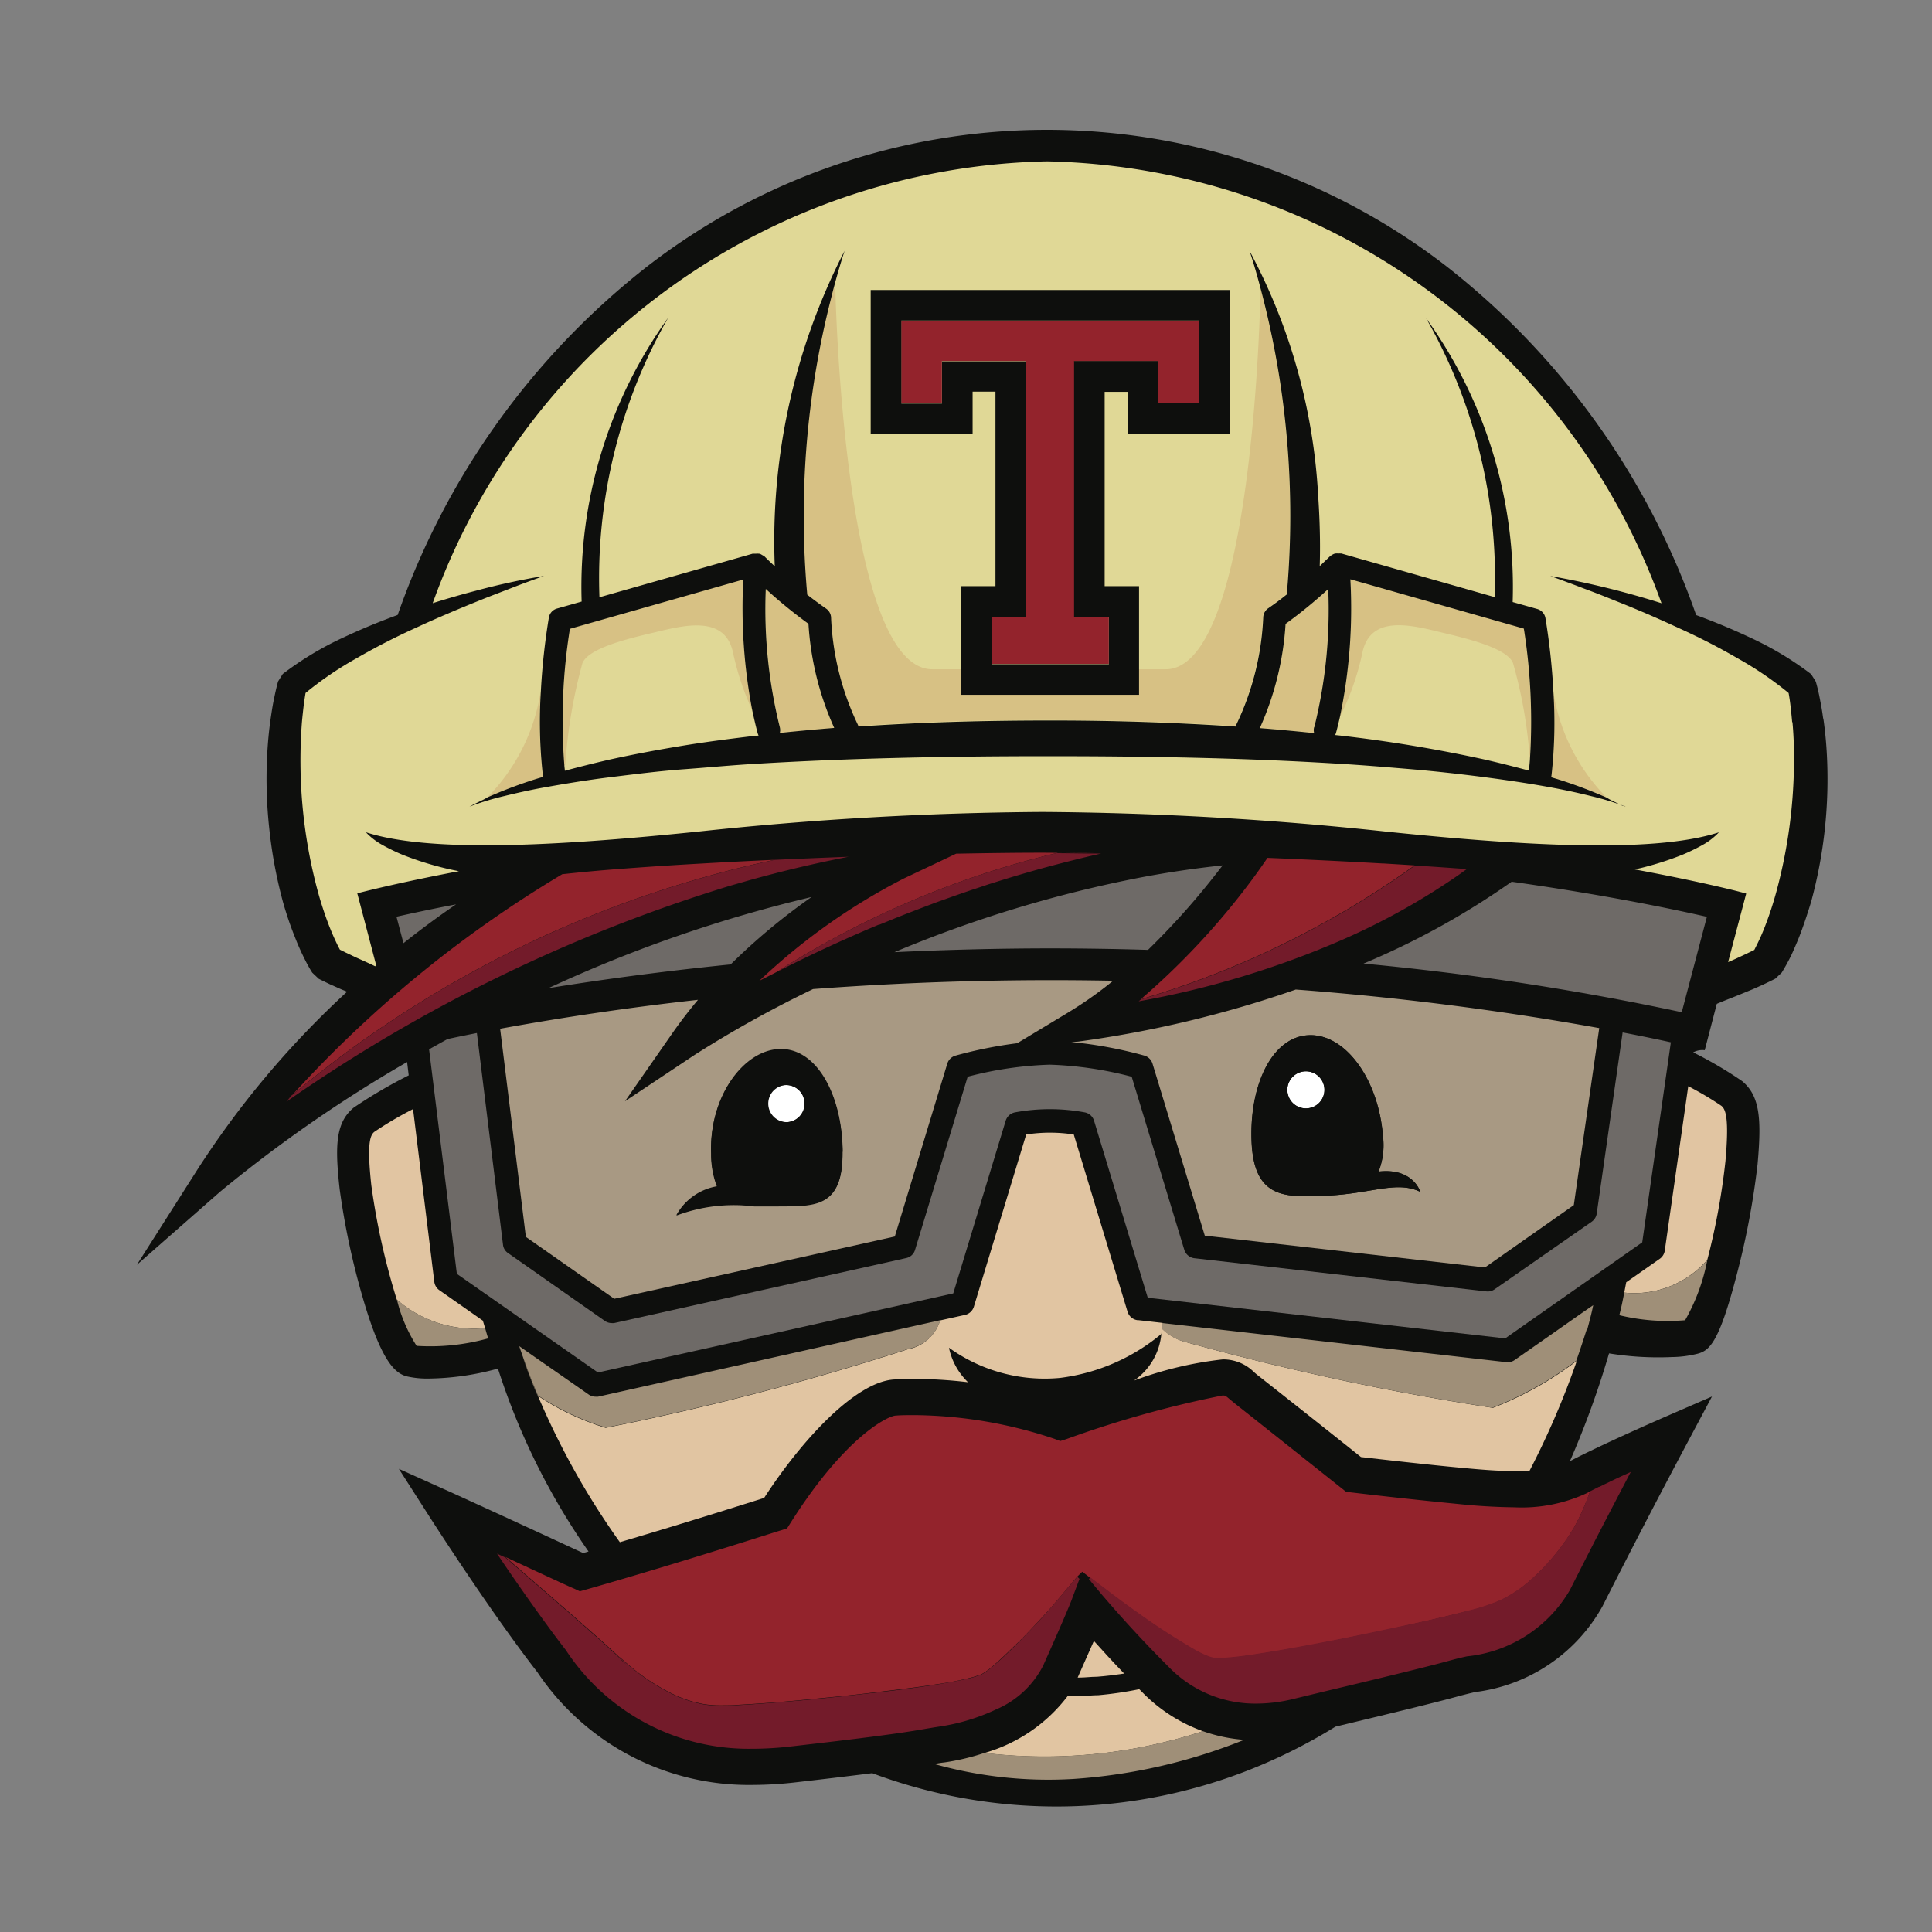
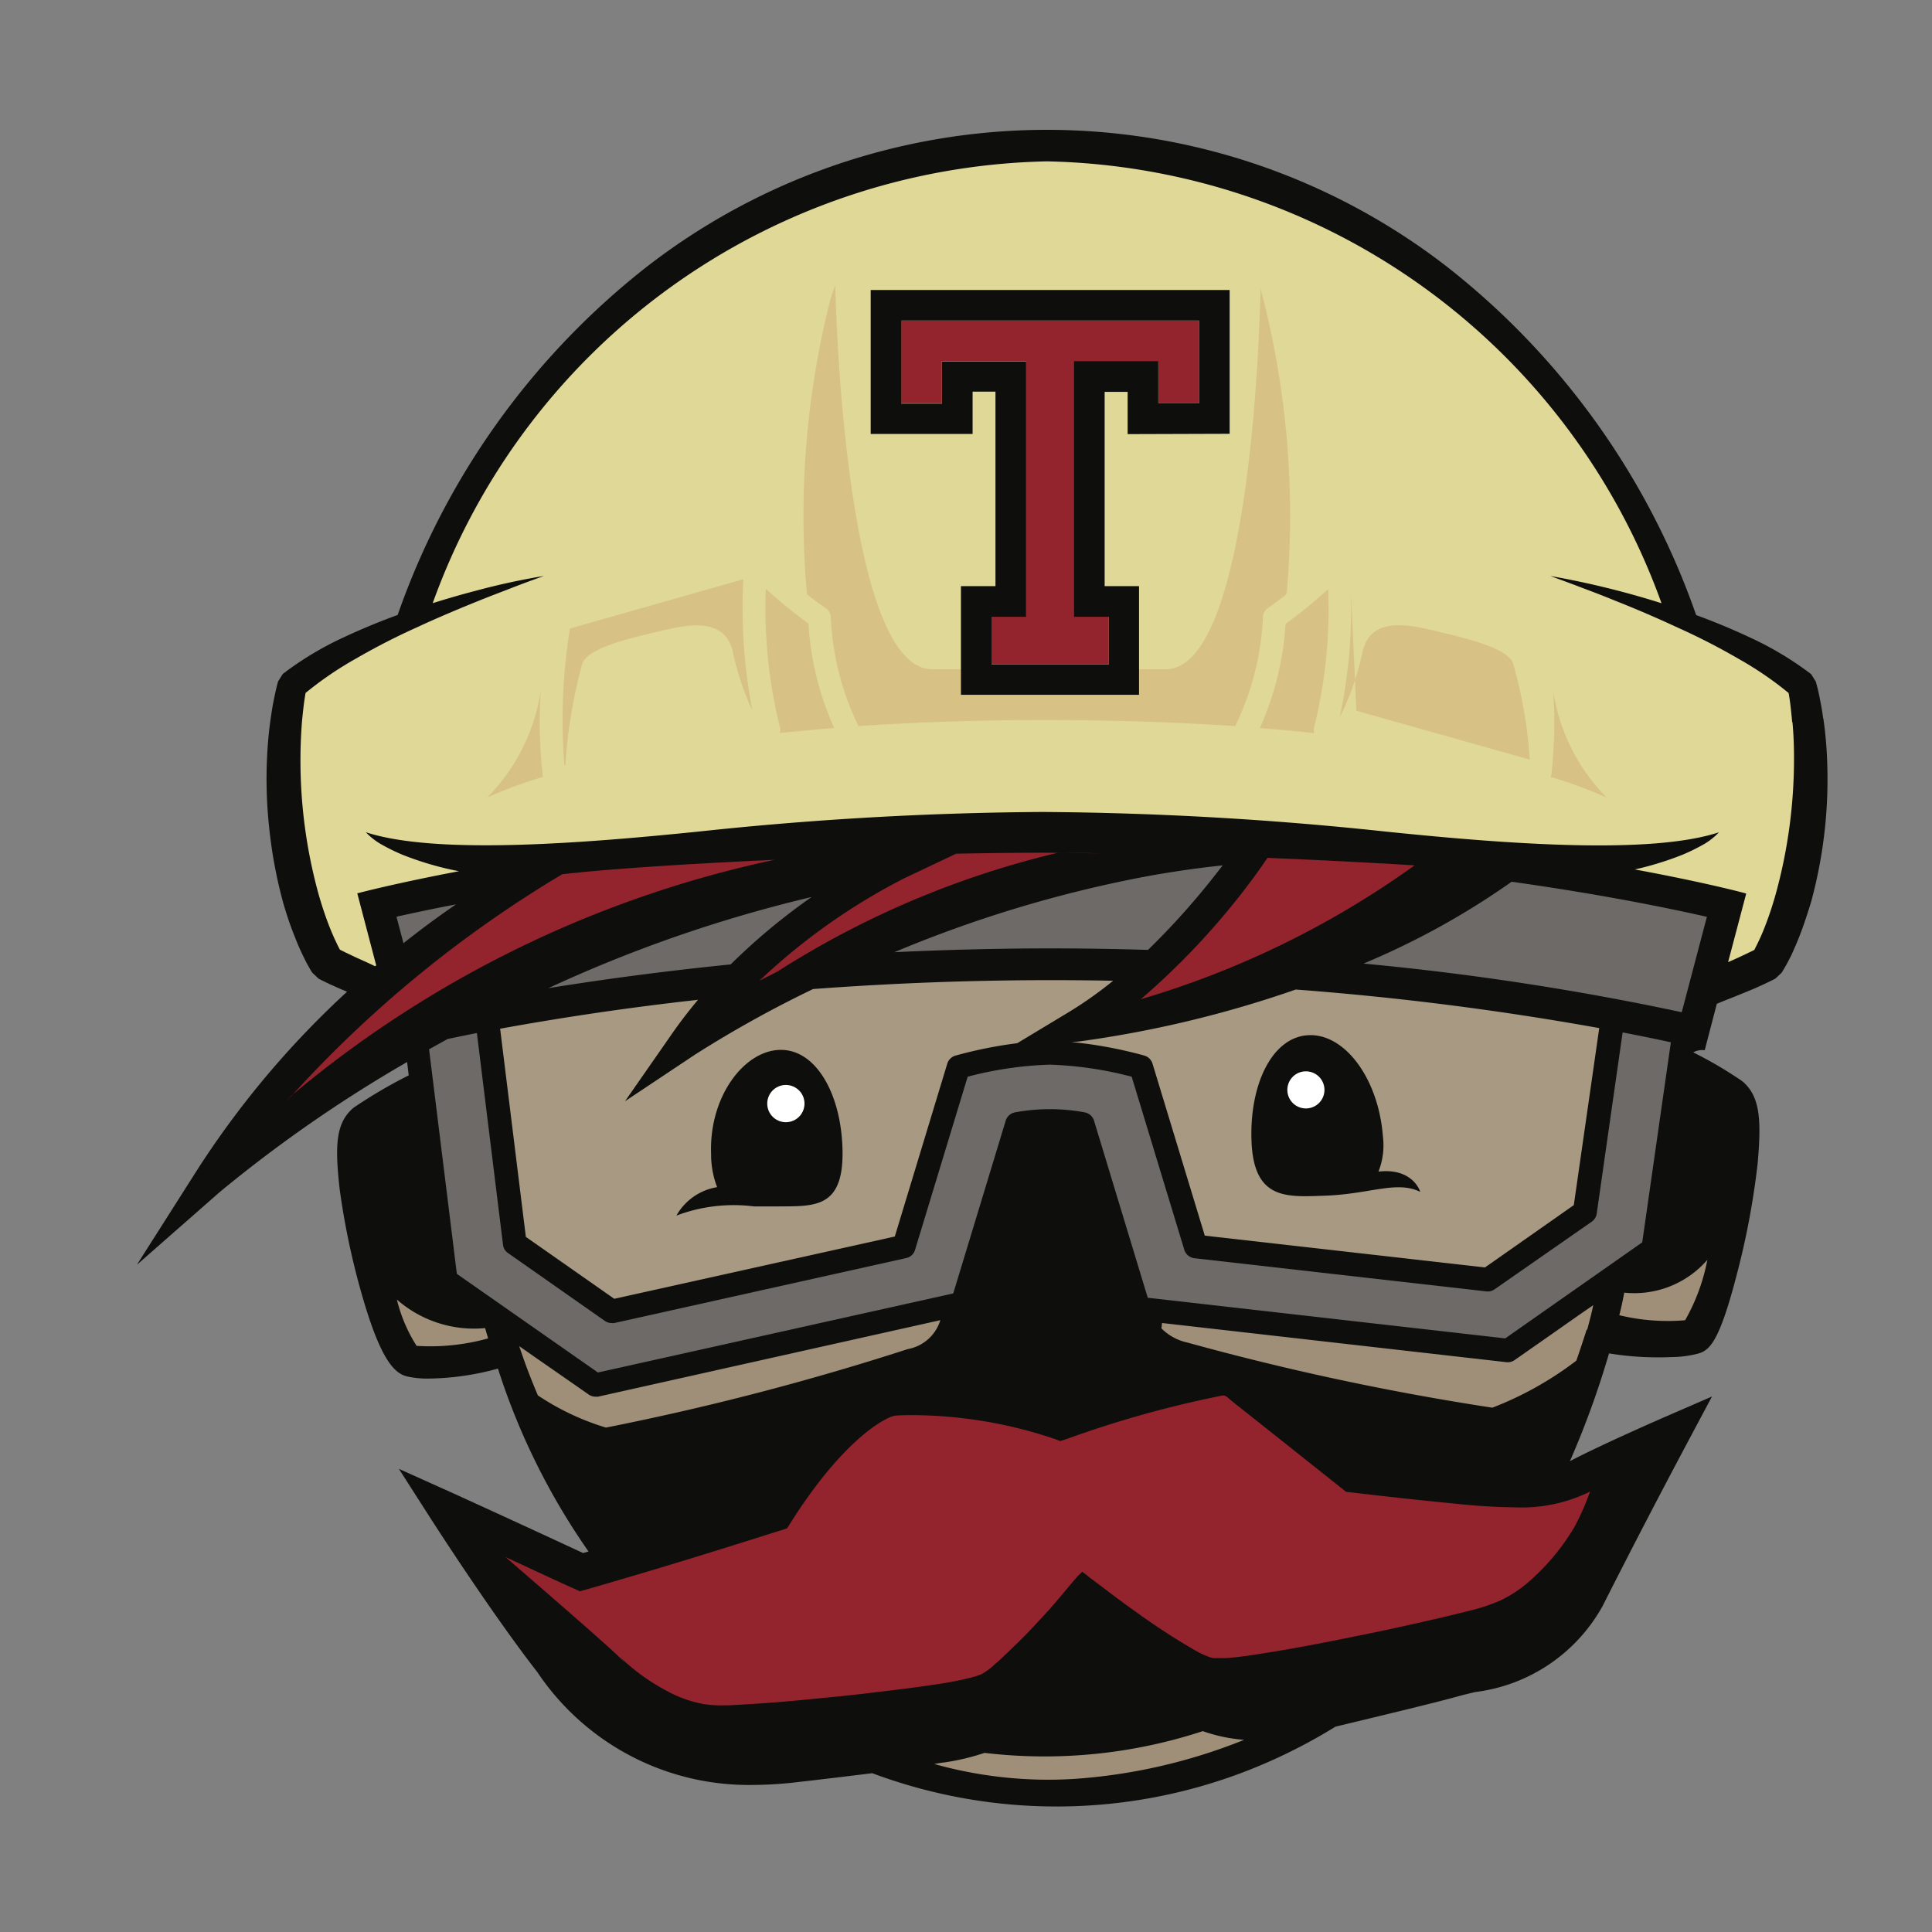
<svg xmlns="http://www.w3.org/2000/svg" fill="none" viewBox="0 0 60 60">
  <rect x="0" y="0" width="60" height="60" fill="#808080" stroke="none" />
  <path d="M56.62 22.314a7.378 7.378 0 0 0-.093-.562 6.002 6.002 0 0 0-.135-.583l-.146-.233a10.123 10.123 0 0 0-1.913-1.145 20.415 20.415 0 0 0-1.657-.689A23.625 23.625 0 0 0 44.907 8.26a20.282 20.282 0 0 0-24.789 0 23.626 23.626 0 0 0-7.768 10.838c-.563.206-1.112.431-1.656.686a10.04 10.04 0 0 0-1.912 1.146l-.146.232c-.058.21-.096.39-.135.583-.04.193-.066.375-.094.563-.055.375-.09.76-.11 1.142-.04.767-.017 1.536.067 2.3.081.763.223 1.519.423 2.26.107.375.227.736.375 1.1.072.188.149.364.235.544.043.09.088.178.135.27.105.188.124.22.167.285l.199.188c.129.065.236.116.352.172l.341.152.188.077a28.26 28.26 0 0 0-4.688 5.587L4.25 39.28l2.58-2.265a42.442 42.442 0 0 1 5.813-4.033l.05.414c-.59.296-1.161.631-1.708 1.002-.563.465-.587 1.185-.437 2.53.15 1.098.378 2.185.683 3.252.6 2.11 1.04 2.483 1.427 2.57.214.046.433.067.652.063a8.394 8.394 0 0 0 2.154-.31 21.162 21.162 0 0 0 2.813 5.68l-.169.048a598.126 598.126 0 0 0-3.992-1.837l-1.729-.778 1.022 1.596c.075.114 1.84 2.866 3.28 4.72a7.901 7.901 0 0 0 6.675 3.501 11.97 11.97 0 0 0 1.312-.077 230.49 230.49 0 0 0 2.412-.288 16.34 16.34 0 0 0 11.51-.025 16.84 16.84 0 0 0 2.876-1.42c1.474-.355 3.089-.74 3.885-.963.128-.033.287-.073.454-.112a5.262 5.262 0 0 0 3.954-2.665 274.596 274.596 0 0 1 2.64-5.087l.76-1.426-1.481.643c-.08.035-1.956.853-2.931 1.365a27.808 27.808 0 0 0 1.215-3.347 9.522 9.522 0 0 0 1.95.114 3.4 3.4 0 0 0 .79-.101c.386-.097.686-.356 1.246-2.533.287-1.102.496-2.222.627-3.353.123-1.378.084-2.116-.479-2.583-.485-.333-.993-.63-1.52-.893a.59.59 0 0 1 .358-.067l.375-1.44c.133-.057.276-.115.437-.177.229-.091.46-.187.688-.28l.34-.153c.117-.056.222-.105.352-.172l.199-.188a6.288 6.288 0 0 0 .304-.553c.085-.187.16-.362.234-.544.142-.363.262-.73.375-1.1a14.513 14.513 0 0 0 .49-4.553 12.487 12.487 0 0 0-.11-1.142l-.005.002Z" fill="#0E0F0D" />
-   <path d="M34.908 51.975c-.28.042-.563.077-.837.098-.187 0-.374.026-.54.026h-.063c.215-.482.375-.855.504-1.138.253.283.574.634.938 1.012" fill="#E1C5A2" />
  <path d="M34.57 30.458c-.437.356-.898.682-1.379.975l-1.601.965c-.65.082-1.293.211-1.924.387a.375.375 0 0 0-.247.246l-1.63 5.37-8.713 1.934-2.745-1.922-.799-6.465a89.506 89.506 0 0 1 6.145-.898c-.268.32-.53.658-.777 1.01l-1.49 2.14 2.17-1.445a35.566 35.566 0 0 1 3.67-2.039 99.178 99.178 0 0 1 9.31-.258h.01ZM21.01 37.75a5.031 5.031 0 0 1 2.412-.283h.694c1.125-.012 2.063.095 2.05-1.675-.014-1.77-.805-3.202-1.932-3.187-1.127.015-2.218 1.46-2.15 3.23-.003.353.06.704.187 1.033a1.78 1.78 0 0 0-1.27.893l.008-.011Zm28.656-5.824-.79 5.5-2.76 1.936-8.7-.988-1.625-5.346a.374.374 0 0 0-.249-.245 13.268 13.268 0 0 0-2.273-.422l.209-.013a34.587 34.587 0 0 0 6.763-1.617c3.159.237 6.304.637 9.422 1.197l.003-.002Zm-5.559 5.089c-.011-.044-.25-.75-1.297-.63.138-.352.185-.732.136-1.107-.138-1.766-1.166-3.17-2.293-3.13-1.127.038-1.849 1.5-1.787 3.275.062 1.775 1.007 1.757 2.134 1.715 1.515-.028 2.346-.493 3.105-.125l.002.002Z" fill="#A89983" />
  <path d="M41.132 33.835a.576.576 0 1 1-1.152.025.576.576 0 0 1 1.152-.025Zm-16.148.423a.578.578 0 1 1-1.156.03.578.578 0 0 1 1.156-.03Z" fill="#fff" />
-   <path d="M53.463 34.345a9.829 9.829 0 0 0-1.033-.612l-.73 5.112a.374.374 0 0 1-.153.247l-1.043.73-.062.322a2.999 2.999 0 0 0 2.58-1.02c.262-1.004.45-2.026.563-3.058.118-1.326.011-1.61-.122-1.721ZM37.351 53.762a4.981 4.981 0 0 1-1.837-1.168l-.133-.135c-.423.087-.85.15-1.281.188-.188 0-.358.024-.55.024h-.391a4.955 4.955 0 0 1-2.588 1.77 15.77 15.77 0 0 0 6.778-.675M15.065 41.245l-.07-.231-1.355-.949a.374.374 0 0 1-.152-.255l-.66-5.366c-.416.211-.819.448-1.206.709-.131.108-.23.375-.09 1.66.165 1.203.429 2.388.79 3.546a3.633 3.633 0 0 0 2.743.886ZM35.327 41a.376.376 0 0 1-.308-.257l-1.672-5.51a4.803 4.803 0 0 0-1.478 0l-1.626 5.352a.375.375 0 0 1-.27.25l-.778.172a1.302 1.302 0 0 1-1.01.898 82.638 82.638 0 0 1-9.375 2.438 7.922 7.922 0 0 1-2.113-1 17.25 17.25 0 0 1-.464-1.196 23.836 23.836 0 0 0 3.017 5.747c2.093-.617 3.9-1.192 4.48-1.374 1.177-1.815 2.853-3.617 4.046-3.679.206-.01.42-.017.63-.017a14.12 14.12 0 0 1 1.657.103 2.074 2.074 0 0 1-.592-1.072 5.082 5.082 0 0 0 3.455.937 6.105 6.105 0 0 0 3.141-1.365l.038-.343-.778-.088" fill="#E1C5A2" />
-   <path d="M36.9 41.698a1.63 1.63 0 0 1-.814-.442l-.02.176a1.974 1.974 0 0 1-.85 1.444 11.51 11.51 0 0 1 2.754-.658 1.353 1.353 0 0 1 .975.395c.041.036.083.072.133.111 1.25.983 2.75 2.175 3.188 2.526.508.058 2.12.243 3.135.335.585.055 1.114.1 1.631.1.167 0 .323 0 .473-.015.57-1.1 1.06-2.24 1.466-3.41-.796.61-1.674 1.1-2.608 1.462A82.257 82.257 0 0 1 36.9 41.7" fill="#E1C5A2" />
  <path d="M55.657 22.424a16.223 16.223 0 0 0-.054-.527 5.812 5.812 0 0 0-.056-.375 10.668 10.668 0 0 0-1.564-1.067 20.282 20.282 0 0 0-1.875-.962 37.064 37.064 0 0 0-1.958-.842c-.33-.135-.662-.264-.997-.388-.334-.13-.67-.251-1.007-.375a26.85 26.85 0 0 1 3.454.846A20.73 20.73 0 0 0 32.514 5.011a20.724 20.724 0 0 0-19.076 13.721c.446-.14.896-.271 1.348-.388a21.402 21.402 0 0 1 2.106-.457c-.34.122-.675.244-1.01.375-.333.131-.665.253-.995.388-.66.266-1.312.54-1.96.842-.64.288-1.266.61-1.874.962-.552.309-1.075.666-1.564 1.067-.019.12-.04.249-.056.375-.02.174-.04.35-.056.527a15.596 15.596 0 0 0 .499 5.282c.093.339.202.672.326.999.062.161.129.322.2.476.036.077.072.154.109.227l.045.086.158.079.314.15c.177.08.42.187.623.287l.032-.03-.587-2.235c.124-.034 1.238-.323 3.158-.688a8.55 8.55 0 0 1-.465-.1 9.826 9.826 0 0 1-1.287-.41 5.94 5.94 0 0 1-.605-.293 2.088 2.088 0 0 1-.535-.407c2.11.688 6.467.375 10.343-.022a106.23 106.23 0 0 1 10.67-.608c3.563.024 7.123.228 10.665.61 3.876.4 8.235.712 10.343.022a2.073 2.073 0 0 1-.533.407 6.11 6.11 0 0 1-.607.293 9.756 9.756 0 0 1-1.286.41l-.188.043c2.106.39 3.332.709 3.461.75l-.562 2.128c.114-.048.229-.099.337-.15l.317-.15.16-.078.043-.087a6.552 6.552 0 0 0 .311-.703c.124-.324.233-.66.326-1a15.79 15.79 0 0 0 .552-4.216c0-.356-.015-.71-.047-1.065" fill="#E0D896" />
-   <path d="M41.246 18.29a15.102 15.102 0 0 1-.434 4.29.35.35 0 0 0 0 .187 63.667 63.667 0 0 0-1.687-.156 9.273 9.273 0 0 0 .8-3.236c.462-.335.904-.696 1.324-1.082m-16.142 1.082a9.22 9.22 0 0 0 .8 3.234c-.563.045-1.125.097-1.687.156a.357.357 0 0 0 0-.188 15.201 15.201 0 0 1-.435-4.29c.421.386.864.747 1.326 1.082m23.062 4.714-.01.047.187.056c.525.163 1.04.356 1.543.58a5.974 5.974 0 0 1-1.654-3.295c.056.87.036 1.743-.06 2.61m-25.093-6.092L17.7 19.52a17.955 17.955 0 0 0-.173 4.248l.029-.016c.07-1.068.248-2.126.532-3.158.188-.45 1.313-.737 2.171-.938.859-.2 2.235-.614 2.502.595a8.69 8.69 0 0 0 .607 1.826 16.767 16.767 0 0 1-.283-4.087m18.852-.002a16.458 16.458 0 0 1-.327 4.28c.321-.64.558-1.32.705-2.02.267-1.21 1.64-.8 2.502-.595.862.204 1.987.493 2.17.937.28.979.455 1.985.522 3a18.4 18.4 0 0 0-.187-4.084l-5.385-1.518Zm-16.875.467c.187.154.392.302.587.433a.357.357 0 0 1 .153.287 8.545 8.545 0 0 0 .825 3.304c.01.023.02.046.026.07a86.044 86.044 0 0 1 5.858-.187c1.952 0 3.907.058 5.856.188a.361.361 0 0 1 .028-.075 8.54 8.54 0 0 0 .825-3.304.357.357 0 0 1 .155-.287c.188-.127.375-.272.563-.418l.024-.07c.276-3.167 0-6.359-.815-9.433-.025 1.236-.32 11.822-2.946 11.822h-7.247c-2.79 0-3.015-11.936-3.015-11.936l-.144.424a27.352 27.352 0 0 0-.733 9.182Zm-8.198 5.671-.01-.046a14.848 14.848 0 0 1-.063-2.614 5.978 5.978 0 0 1-1.657 3.298 14.053 14.053 0 0 1 1.545-.581l.187-.057" fill="#D7C184" />
+   <path d="M41.246 18.29a15.102 15.102 0 0 1-.434 4.29.35.35 0 0 0 0 .187 63.667 63.667 0 0 0-1.687-.156 9.273 9.273 0 0 0 .8-3.236c.462-.335.904-.696 1.324-1.082m-16.142 1.082a9.22 9.22 0 0 0 .8 3.234c-.563.045-1.125.097-1.687.156a.357.357 0 0 0 0-.188 15.201 15.201 0 0 1-.435-4.29c.421.386.864.747 1.326 1.082m23.062 4.714-.01.047.187.056c.525.163 1.04.356 1.543.58a5.974 5.974 0 0 1-1.654-3.295c.056.87.036 1.743-.06 2.61m-25.093-6.092L17.7 19.52a17.955 17.955 0 0 0-.173 4.248l.029-.016c.07-1.068.248-2.126.532-3.158.188-.45 1.313-.737 2.171-.938.859-.2 2.235-.614 2.502.595a8.69 8.69 0 0 0 .607 1.826 16.767 16.767 0 0 1-.283-4.087m18.852-.002a16.458 16.458 0 0 1-.327 4.28c.321-.64.558-1.32.705-2.02.267-1.21 1.64-.8 2.502-.595.862.204 1.987.493 2.17.937.28.979.455 1.985.522 3l-5.385-1.518Zm-16.875.467c.187.154.392.302.587.433a.357.357 0 0 1 .153.287 8.545 8.545 0 0 0 .825 3.304c.01.023.02.046.026.07a86.044 86.044 0 0 1 5.858-.187c1.952 0 3.907.058 5.856.188a.361.361 0 0 1 .028-.075 8.54 8.54 0 0 0 .825-3.304.357.357 0 0 1 .155-.287c.188-.127.375-.272.563-.418l.024-.07c.276-3.167 0-6.359-.815-9.433-.025 1.236-.32 11.822-2.946 11.822h-7.247c-2.79 0-3.015-11.936-3.015-11.936l-.144.424a27.352 27.352 0 0 0-.733 9.182Zm-8.198 5.671-.01-.046a14.848 14.848 0 0 1-.063-2.614 5.978 5.978 0 0 1-1.657 3.298 14.053 14.053 0 0 1 1.545-.581l.187-.057" fill="#D7C184" />
  <path d="M50.443 40.144c-.045.229-.08.413-.154.701a6.388 6.388 0 0 0 2.044.156 6.071 6.071 0 0 0 .69-1.875 3 3 0 0 1-2.58 1.018Zm-21.43 14.638c1.407.395 2.869.552 4.326.465a17.287 17.287 0 0 0 5.3-1.215 4.913 4.913 0 0 1-1.285-.27 15.765 15.765 0 0 1-6.778.675 7.123 7.123 0 0 1-1.247.297c-.105.01-.188.026-.314.048M15.16 41.565a10.472 10.472 0 0 1-.094-.32 3.63 3.63 0 0 1-2.74-.886c.123.51.33.996.612 1.438a6.7 6.7 0 0 0 2.222-.232Zm1.544 1.77a7.91 7.91 0 0 0 2.114 1 82.79 82.79 0 0 0 9.375-2.438 1.3 1.3 0 0 0 1.01-.898l-10.631 2.376a.471.471 0 0 1-.079 0 .374.374 0 0 1-.21-.066l-.414-.289-1.243-.864-.501-.35.028.084c.028.082.056.165.086.247.036.105.188.548.465 1.196m32.588-2.038c.067-.251.135-.504.187-.761l-.375.258-.992.696-1.074.75a.375.375 0 0 1-.253.066l-10.697-1.217-.019.167c.223.223.506.377.814.442a82.194 82.194 0 0 0 9.463 2.021 10.54 10.54 0 0 0 2.608-1.46l.015-.043c.047-.134.092-.268.137-.403.058-.171.113-.344.169-.518" fill="#9F8F78" />
  <path d="M37.972 26.875c-.085.108-.177.228-.276.352-.63.802-1.313 1.56-2.044 2.273-.97-.03-1.97-.046-3-.047-1.687 0-3.322.045-4.875.118a38.783 38.783 0 0 1 7.656-2.322 31.446 31.446 0 0 1 2.539-.374Zm-12.769.984a19.39 19.39 0 0 0-2.512 2.092c-2.184.22-4.09.484-5.66.737a42.958 42.958 0 0 1 8.172-2.83Zm26.687 4.51-.889 6.213-4.256 2.983-11.1-1.262-1.67-5.503a.375.375 0 0 0-.291-.255 5.94 5.94 0 0 0-2.16 0 .375.375 0 0 0-.29.255l-1.63 5.368-11.036 2.456-4.38-3.063-.863-6.975.572-.317c.271-.059.576-.121.913-.188l.812 6.581a.355.355 0 0 0 .154.252l3.01 2.11a.375.375 0 0 0 .207.065.434.434 0 0 0 .08 0l9.076-2.02a.364.364 0 0 0 .268-.251l1.635-5.38a11.348 11.348 0 0 1 2.548-.374c.86.028 1.715.154 2.546.375l1.635 5.38a.376.376 0 0 0 .308.256l9.075 1.031a.364.364 0 0 0 .25-.064l3.024-2.105a.375.375 0 0 0 .15-.25l.804-5.624c.604.116 1.108.22 1.5.307m1.118-3.9-.782 2.965a85.446 85.446 0 0 0-9.883-1.51 24.076 24.076 0 0 0 4.601-2.542c2.843.401 4.93.832 6.064 1.09m-40.697-.003.217.822a28.005 28.005 0 0 1 1.633-1.206c-.765.146-1.39.281-1.85.384Z" fill="#6E6A67" />
  <path d="M42.952 26.817a229.16 229.16 0 0 0-3.589-.175c-.07.103-.21.308-.412.585a22.826 22.826 0 0 1-3.525 3.806 28.238 28.238 0 0 0 8.505-4.158l-.979-.06m-8.764-.316c-.606 0-1.213-.015-1.819-.017-.892 0-1.783.014-2.675.03l-1.645.78-.024.013a19.339 19.339 0 0 0-4.442 3.154c.178-.093.375-.187.563-.288a28.328 28.328 0 0 1 8.69-3.683c.45 0 .9 0 1.35.013m-10.11.2c-.76.034-1.523.073-2.285.117-.883.049-1.763.107-2.642.175a50.401 50.401 0 0 0-1.688.157 36.782 36.782 0 0 0-8.566 7.06l.159-.188a34.512 34.512 0 0 1 15.019-7.324M49.378 46.32l-.102.053a4.812 4.812 0 0 1-2.25.438 18.84 18.84 0 0 1-1.734-.103 161.16 161.16 0 0 1-3.326-.36l-.16-.017-.125-.1c-.019-.014-1.838-1.463-3.308-2.626l-.163-.133c-.155-.133-.155-.133-.247-.133a33.184 33.184 0 0 0-4.847 1.355l-.188.059-.187-.07a14.002 14.002 0 0 0-4.352-.735c-.188 0-.386 0-.574.015-.236.011-1.564.643-3.262 3.328l-.109.173-.188.062c-.028 0-2.949.952-6.048 1.837l-.2.056-.188-.088c-.021 0-1.23-.562-2.383-1.098l.255.118c1.138.982 3.318 2.872 3.562 3.135.034.037.08.084.135.135-.056-.064-.11-.13-.165-.188a6.506 6.506 0 0 0 1.676 1.178c.302.146.623.25.953.31.162.026.325.04.49.04.168 0 .34 0 .511-.013a46.24 46.24 0 0 0 2.063-.154c.693-.067 1.37-.129 2.062-.213.692-.085 1.367-.16 2.044-.265.34-.048.677-.105 1.007-.187.157-.033.31-.08.459-.139.135-.077.261-.17.375-.276.255-.219.5-.463.75-.704.25-.242.482-.492.72-.75.401-.42.75-.867 1.125-1.3l.15-.148c.08.058.161.118.242.188.467.348.95.725 1.416 1.051.591.43 1.205.83 1.837 1.197.151.088.31.162.474.22a.244.244 0 0 0 .053.014.228.228 0 0 0 .058.013h.371c.355-.024.715-.077 1.075-.133.718-.113 1.44-.242 2.156-.384.716-.143 1.436-.285 2.149-.443.712-.157 1.43-.319 2.137-.497a5.94 5.94 0 0 0 1.018-.333 3.93 3.93 0 0 0 .893-.59 6.934 6.934 0 0 0 1.404-1.687c.19-.352.352-.719.484-1.097M35.97 12.525h1.264V9.957h-9.246v2.568h1.264v-1.312h2.616v7.933h-1.077v1.472h3.645v-1.472H33.36v-7.924h2.616v1.313" fill="#93232C" />
-   <path d="M45.539 26.99a110.51 110.51 0 0 0-1.571-.108h-.03a28.235 28.235 0 0 1-8.505 4.155l-.072.06a28.381 28.381 0 0 0 6.347-1.92 21.304 21.304 0 0 0 3.574-1.993c.09-.062.176-.128.263-.188m-12.707-.508a28.313 28.313 0 0 0-8.69 3.683 46.878 46.878 0 0 1 3.134-1.451h.02l.374-.152.12-.05.323-.128.187-.072.295-.114.223-.085.275-.103.261-.093.257-.092.296-.103.236-.081.351-.116.188-.064.562-.176a42.78 42.78 0 0 1 1.252-.362c.563-.15 1.125-.293 1.688-.42-.45 0-.9-.01-1.35-.013m-8.763.204a34.511 34.511 0 0 0-15.02 7.324l-.159.188a49.187 49.187 0 0 1 13.77-6.702l.59-.169a39.259 39.259 0 0 1 3.095-.733c-.758.028-1.516.06-2.275.094m26.388 19.091-.056.027-.116.054-.094.043-.075.036-.114.054-.049.025-.128.061-.028.015-.135.066h-.015l-.277.14a7.622 7.622 0 0 1-.484 1.098 6.96 6.96 0 0 1-1.402 1.687c-.27.236-.57.434-.893.589-.328.142-.67.253-1.018.334-.707.187-1.421.345-2.138.496-.716.152-1.43.306-2.148.443-.718.137-1.438.274-2.157.384-.36.057-.72.11-1.074.133h-.371a.213.213 0 0 1-.056-.013.21.21 0 0 1-.053-.013 2.817 2.817 0 0 1-.474-.22 21.733 21.733 0 0 1-1.838-1.195c-.465-.327-.949-.704-1.415-1.052l-.042.058.088.077-.061-.047.391.467.045.052a38.16 38.16 0 0 0 2.031 2.19 3.732 3.732 0 0 0 2.715 1.125 4.844 4.844 0 0 0 1.112-.137l1.125-.272c1.16-.275 2.438-.583 3.298-.804l.165-.043.328-.088c.154-.043.325-.085.505-.124a4.186 4.186 0 0 0 3.198-2.062c.209-.415.441-.872.681-1.341.334-.65.68-1.313.99-1.907l.144-.276.075-.142-.176.082m-16.945 3.24-.068-.064c-.388.434-.733.88-1.125 1.3-.238.253-.476.502-.72.75-.244.247-.49.487-.75.705-.114.106-.24.199-.375.276a2.67 2.67 0 0 1-.46.138c-.33.073-.667.13-1.006.188a49.62 49.62 0 0 1-2.044.264 90.26 90.26 0 0 1-2.062.214c-.692.062-1.373.118-2.063.154-.172 0-.343.013-.512.013-.164 0-.328-.014-.49-.041-.33-.06-.65-.164-.952-.31a6.522 6.522 0 0 1-1.674-1.177c.067.084.142.16.214.242l-.05-.047a2.237 2.237 0 0 1-.136-.135c-.242-.263-2.422-2.153-3.562-3.135l-.255-.119a69.066 69.066 0 0 0 1.68 2.391c.155.21.309.414.459.606a6.785 6.785 0 0 0 5.784 3.063c.395 0 .79-.024 1.182-.069l.279-.032.257-.03c2.599-.298 3.313-.425 3.709-.495l.285-.047.114-.017a6.284 6.284 0 0 0 1.753-.532 2.929 2.929 0 0 0 1.459-1.36c.72-1.608.866-1.992.872-2.008l.253-.676" fill="#731B2A" />
-   <path d="M40.567 34.421a.576.576 0 1 0-.023-1.152.576.576 0 0 0 .023 1.152Zm3.542 2.593c-.762-.375-1.592.098-3.105.126-1.125.04-2.072.053-2.134-1.716-.062-1.768.658-3.236 1.787-3.275 1.129-.04 2.154 1.365 2.293 3.131.048.374.001.755-.137 1.106 1.048-.125 1.286.587 1.297.63l-.001-.002ZM24.423 34.85a.576.576 0 1 0-.034-1.151.576.576 0 0 0 .034 1.15Zm1.74.926c.017 1.77-.92 1.663-2.05 1.674h-.693a5.031 5.031 0 0 0-2.413.283 1.783 1.783 0 0 1 1.27-.894 2.8 2.8 0 0 1-.188-1.033c-.068-1.768 1.024-3.22 2.15-3.23 1.127-.012 1.915 1.42 1.932 3.187l-.008.013Zm21.349-12.17c-.012.155-.025.266-.03.326a38.99 38.99 0 0 0-1.347-.338 44.655 44.655 0 0 0-4.51-.75l-.16-.017a.565.565 0 0 0 .026-.067c.045-.165.084-.33.122-.497.294-1.404.403-2.84.324-4.273l5.387 1.532c.214 1.35.277 2.72.188 4.084Zm-6.7-1.026a.35.35 0 0 0 0 .188 64.06 64.06 0 0 0-1.687-.156 9.274 9.274 0 0 0 .8-3.236c.462-.335.904-.697 1.324-1.082a15.105 15.105 0 0 1-.433 4.29l-.004-.004Zm-16.595.188a.357.357 0 0 0 0-.188 15.201 15.201 0 0 1-.435-4.29c.42.386.863.747 1.325 1.082a9.218 9.218 0 0 0 .8 3.234c-.563.045-1.125.097-1.687.156l-.003.006Zm-.814.088c-.75.091-1.511.187-2.265.313-.754.125-1.5.264-2.25.431-.452.105-.898.216-1.346.337 0-.035-.01-.09-.015-.159a17.954 17.954 0 0 1 .172-4.249l5.385-1.531a16.757 16.757 0 0 0 .283 4.087c.05.23.103.461.165.692a.447.447 0 0 0 .027.066l-.16.018.004-.005Zm27 2.175-.135-.066-.225-.11a1.408 1.408 0 0 1-.14-.081 14.243 14.243 0 0 0-1.544-.58l-.187-.056.01-.047c.097-.866.117-1.74.06-2.61a20.564 20.564 0 0 0-.247-2.284.355.355 0 0 0-.25-.283l-.768-.217a14.272 14.272 0 0 0-2.687-8.813 16.324 16.324 0 0 1 2.129 8.66l-4.761-1.355h-.02a.426.426 0 0 0-.063 0h-.013a.296.296 0 0 0-.078 0h-.014a.264.264 0 0 0-.061.021l-.021.01-.047.031h-.011l-.013.012s-.133.129-.332.318c.015-.444.017-1.125-.034-1.96l-.015-.24a18.153 18.153 0 0 0-2.132-7.593c.013.038.16.463.347 1.181a27.487 27.487 0 0 1 .816 9.433v.055l-.02.015a9.069 9.069 0 0 1-.562.418.359.359 0 0 0-.155.287 8.54 8.54 0 0 1-.825 3.304.362.362 0 0 0-.03.082 85.949 85.949 0 0 0-5.856-.187c-1.952 0-3.907.054-5.857.187a.498.498 0 0 0-.027-.071 8.547 8.547 0 0 1-.825-3.304.355.355 0 0 0-.153-.287 13.302 13.302 0 0 1-.587-.433 27.359 27.359 0 0 1 .733-9.178c.225-.904.412-1.45.427-1.5a19.665 19.665 0 0 0-2.169 9.795 8.636 8.636 0 0 1-.332-.319l-.015-.011h-.013l-.047-.028-.022-.013a.173.173 0 0 0-.058-.019h-.014a.314.314 0 0 0-.078 0h-.107l-4.759 1.354a16.312 16.312 0 0 1 2.134-8.68 14.291 14.291 0 0 0-2.687 8.813l-.765.217a.35.35 0 0 0-.253.284 20.698 20.698 0 0 0-.248 2.281c-.056.872-.035 1.746.062 2.614l.011.047-.187.056c-.526.164-1.042.358-1.545.582a1.353 1.353 0 0 1-.14.078l-.226.11-.116.059-.075.041a8.514 8.514 0 0 1 1.084-.33c.375-.092.735-.172 1.104-.242.75-.137 1.483-.257 2.231-.348.749-.092 1.5-.188 2.25-.242.75-.055 1.5-.128 2.25-.17 3-.179 6.02-.235 9.034-.235 3.015 0 6.028.049 9.034.234.75.043 1.5.107 2.25.17.75.064 1.5.147 2.25.244.75.098 1.5.209 2.231.347.375.072.737.15 1.103.242.368.086.731.196 1.085.33l-.058-.034-.026.014Z" fill="#0E0F0D" />
  <path d="M33.356 11.222v7.933h1.082v1.472h-3.645v-1.472h1.076v-7.933h-2.614v1.313h-1.263V9.956h9.245v2.57h-1.264v-1.313H33.35l.007.01Zm4.832 2.25V9.006H27.04v4.47h3.165v-1.313h.71v6.04h-1.072v3.375h5.531v-3.375h-1.068V12.17h.714v1.312l3.167-.01Z" fill="#0E0F0D" />
</svg>